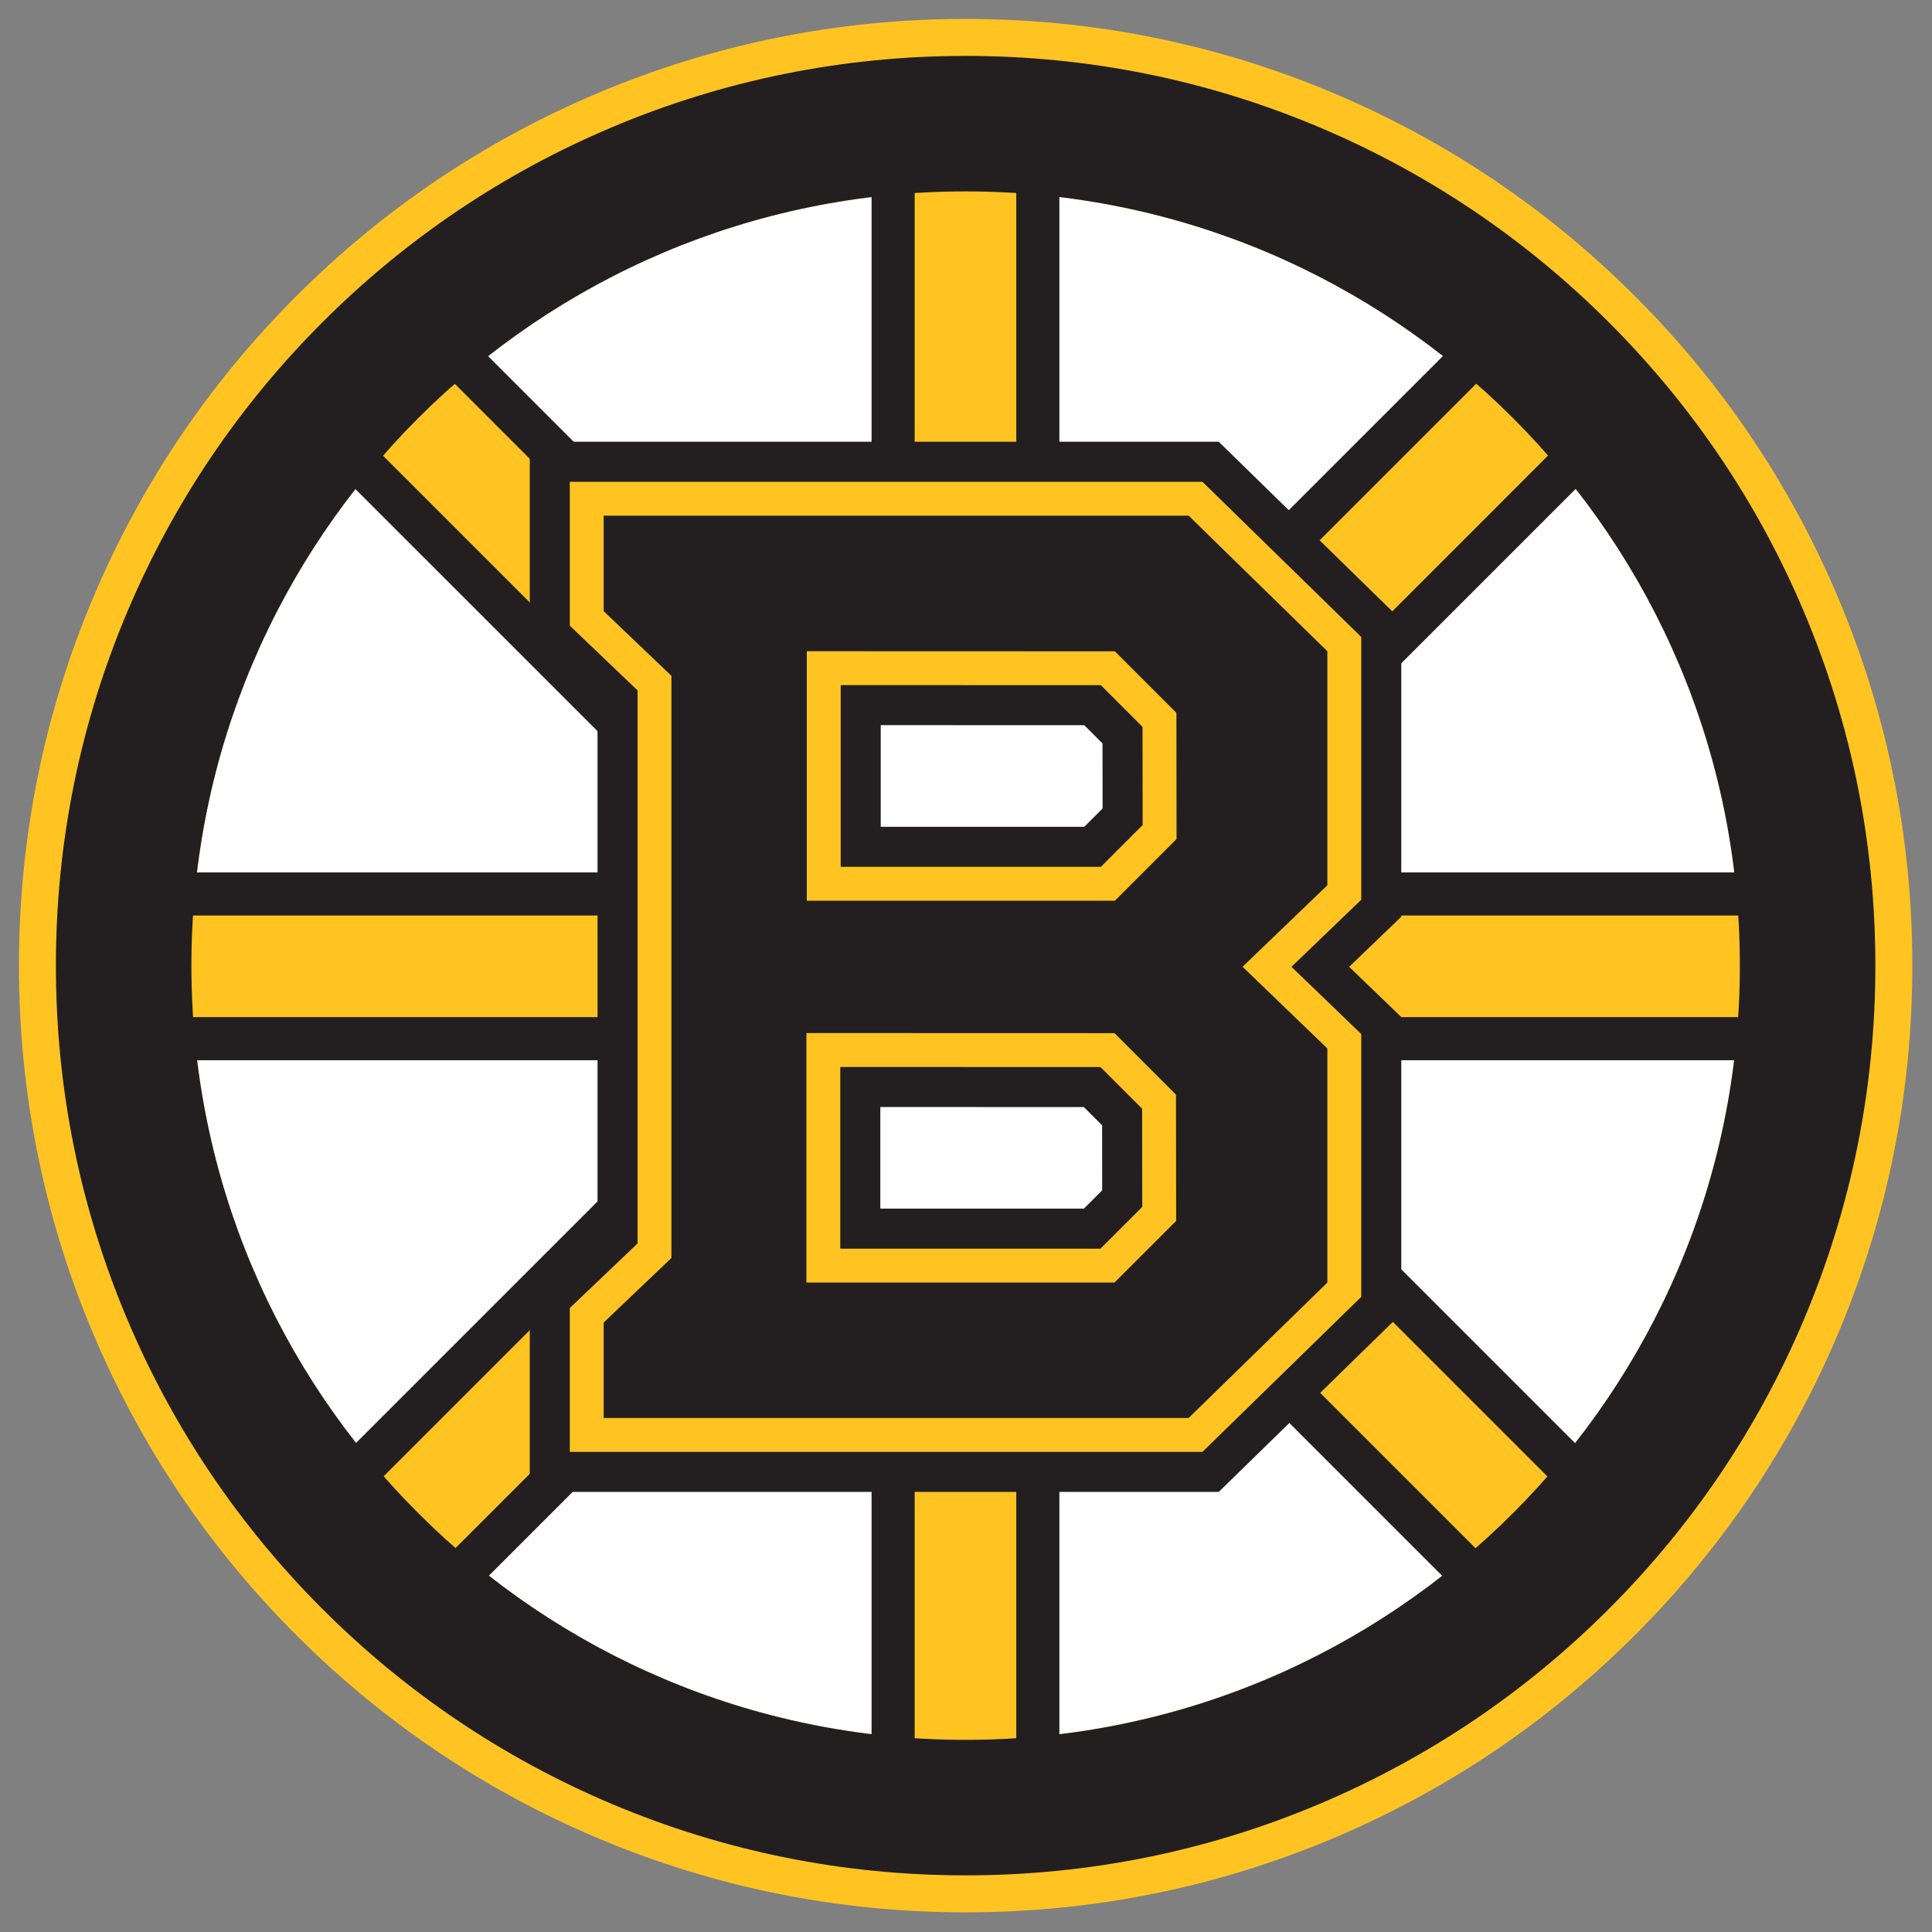
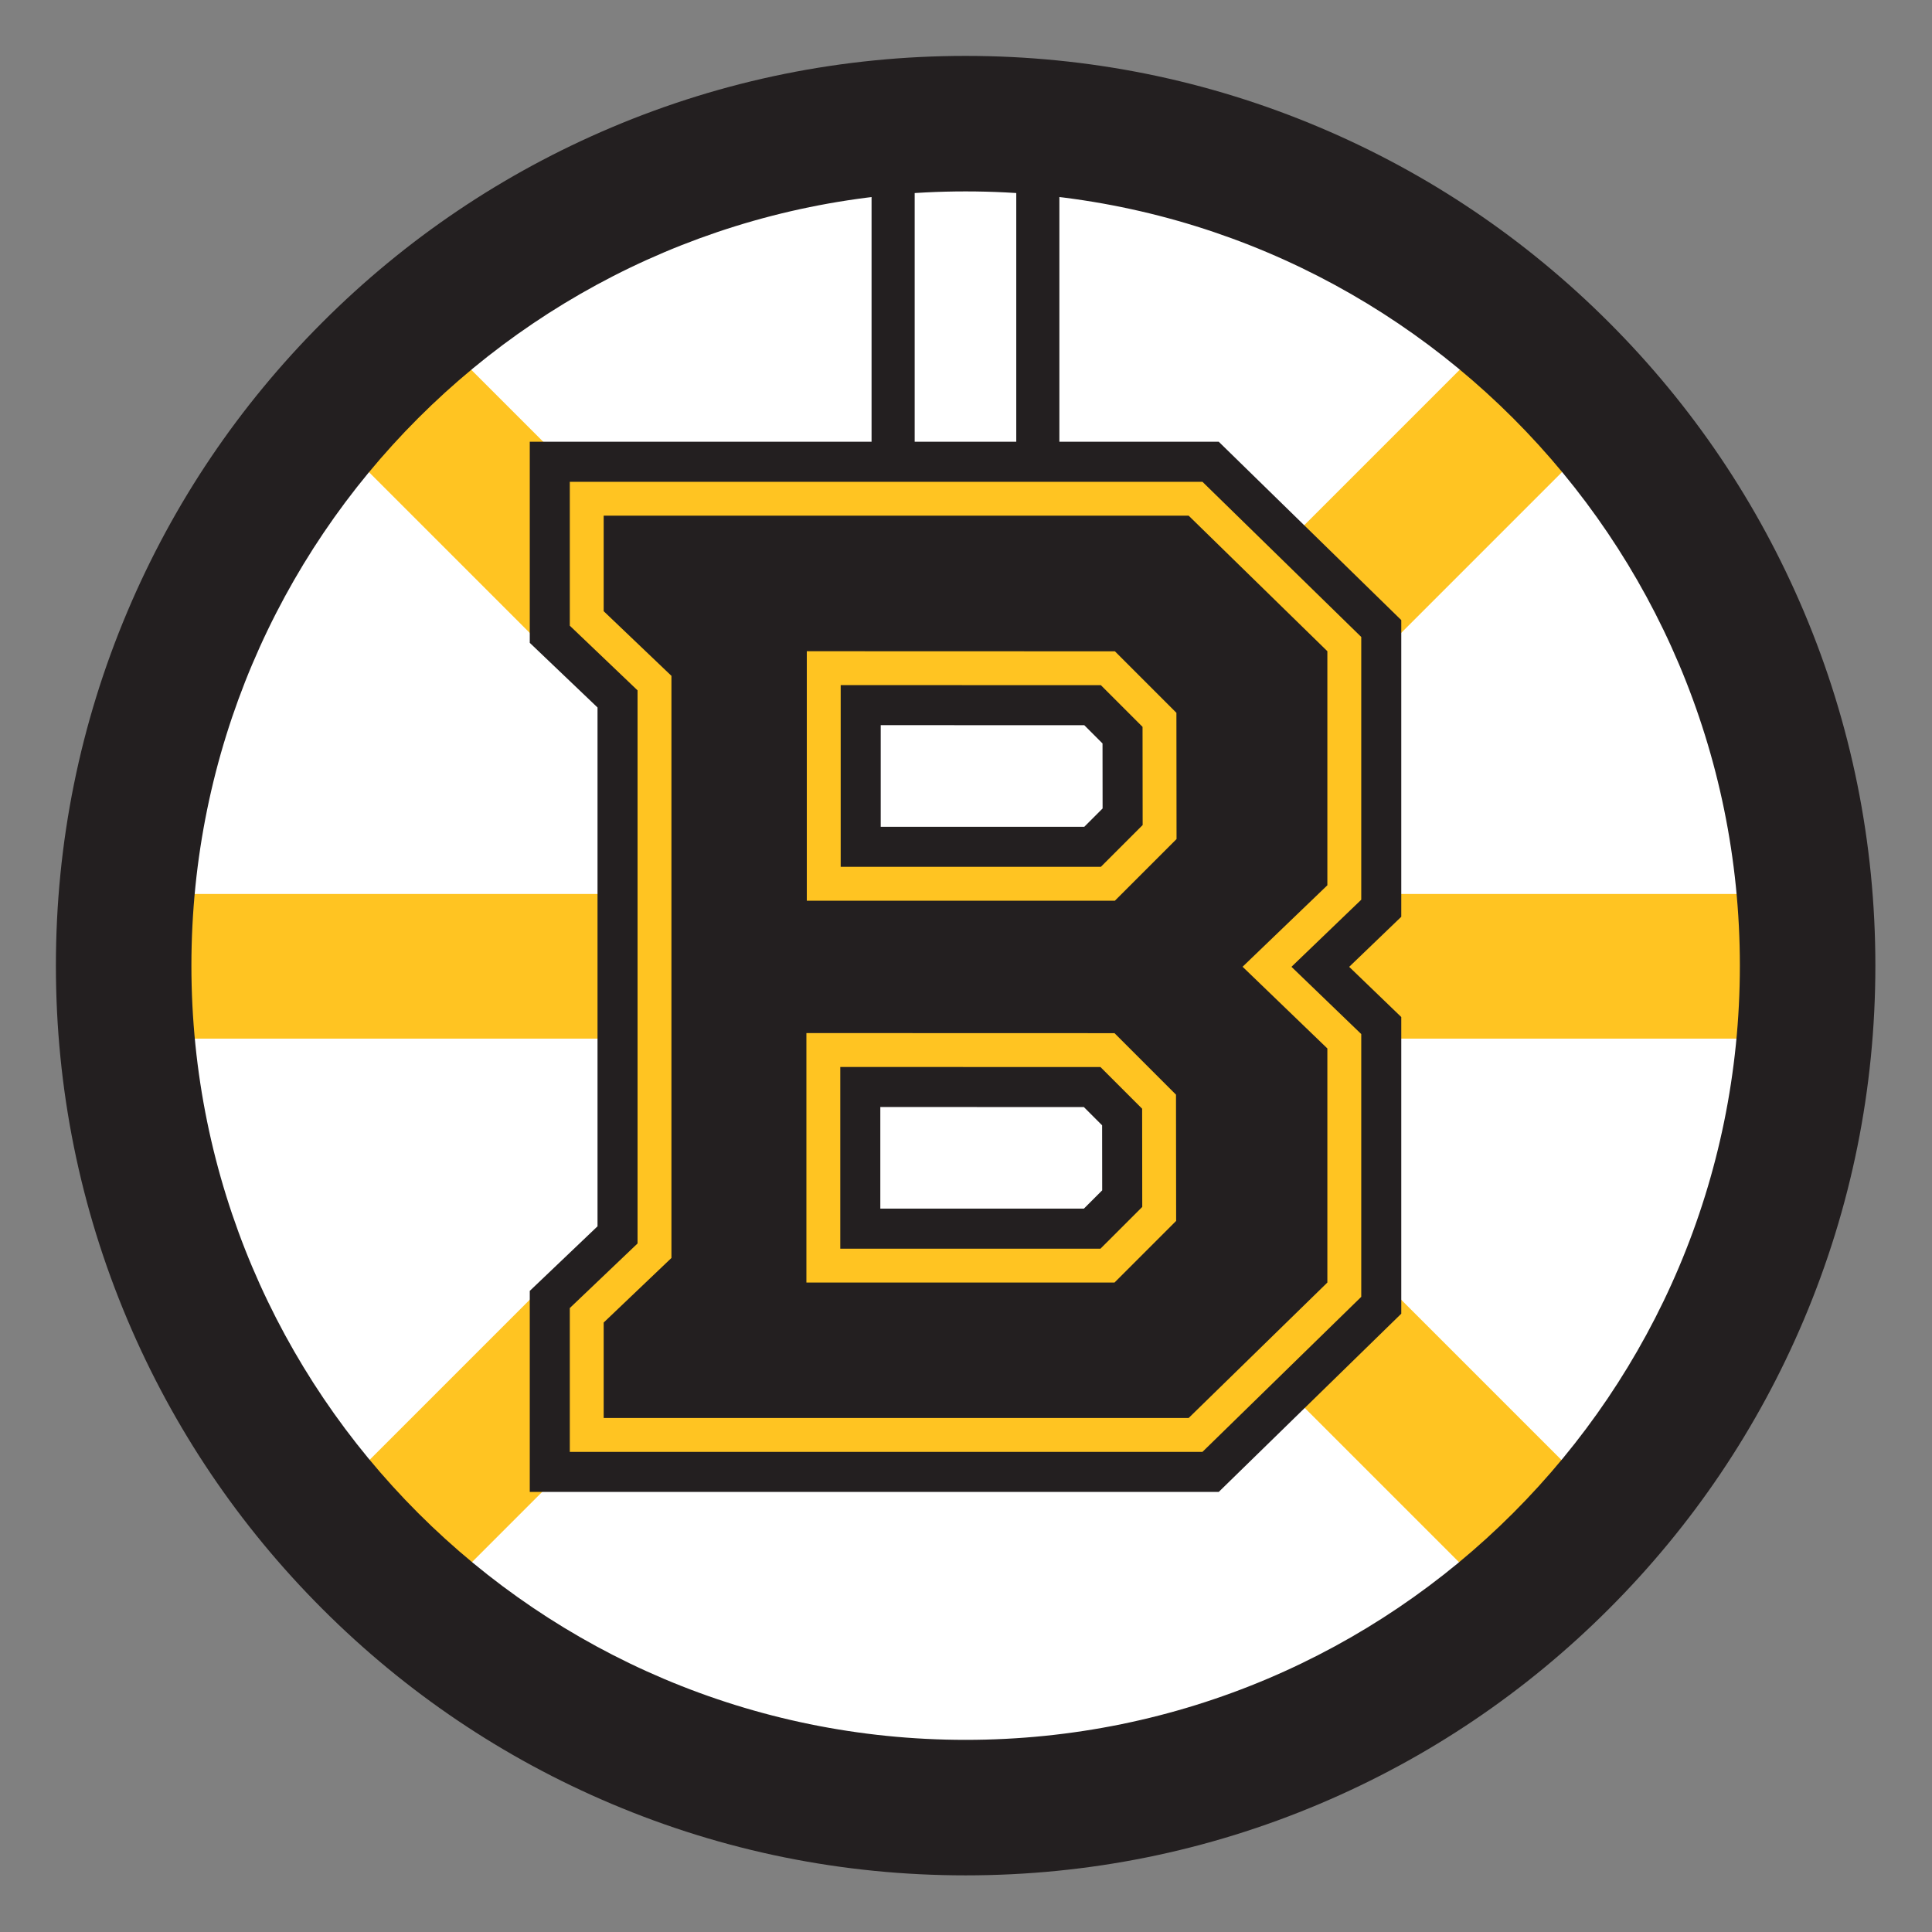
<svg xmlns="http://www.w3.org/2000/svg" xmlns:ns1="http://www.inkscape.org/namespaces/inkscape" xmlns:ns2="http://sodipodi.sourceforge.net/DTD/sodipodi-0.dtd" version="1.1" id="Layer_8" x="0px" y="0px" width="255" height="255" viewBox="0 0 255 255" enable-background="new 0 0 226.979 226.979" xml:space="preserve" ns1:version="0.47 r22583" ns2:docname="Logo_Bruins_Boston.svg">
  <rect x="0" y="0" width="255" height="255" fill="#808080" stroke="none" />
  <defs id="defs2924">
    <ns1:perspective ns2:type="inkscape:persp3d" ns1:vp_x="0 : 113.4895 : 1" ns1:vp_y="0 : 1000 : 0" ns1:vp_z="226.979 : 113.4895 : 1" ns1:persp3d-origin="113.4895 : 75.659668 : 1" id="perspective2928" />
  </defs>
  <ns2:namedview pagecolor="#ffffff" bordercolor="#666666" borderopacity="1" objecttolerance="10" gridtolerance="10" guidetolerance="10" ns1:pageopacity="0" ns1:pageshadow="2" ns1:window-width="1280" ns1:window-height="738" id="namedview2922" showgrid="false" ns1:zoom="1.0397437" ns1:cx="113.4895" ns1:cy="113.4885" ns1:window-x="-8" ns1:window-y="-8" ns1:window-maximized="1" ns1:current-layer="Layer_8" />
  <g id="g2930" transform="translate(2.5,25.522)">
    <g transform="matrix(1.101,0,0,1.101,0,-23.022)" id="Layer_7">
      <g id="g2875">
        <path style="fill:#ffffff" id="path2877" d="m 113.49,216.642 c -27.553,0 -53.457,-10.73 -72.94,-30.213 C 21.068,166.945 10.338,141.04 10.338,113.49 10.338,85.937 21.067,60.033 40.55,40.551 60.033,21.069 85.937,10.339 113.49,10.339 c 27.552,0 53.455,10.73 72.938,30.212 19.482,19.482 30.214,45.387 30.214,72.939 0,27.551 -10.731,53.455 -30.214,72.939 -19.483,19.482 -45.387,30.213 -72.938,30.213 l 0,0 z" />
-         <path style="fill:#ffc422" id="path2879" d="m 113.489,20.675 c 51.258,0 92.815,41.554 92.815,92.814 0,51.257 -41.557,92.814 -92.815,92.814 -51.26,0 -92.814,-41.558 -92.814,-92.814 0,-51.26 41.554,-92.814 92.814,-92.814 M 113.489,0 C 98.178,0 83.313,3.003 69.308,8.927 55.791,14.644 43.656,22.824 33.24,33.24 22.824,43.656 14.644,55.791 8.927,69.308 3.003,83.313 0,98.177 0,113.489 c 0,15.311 3.003,30.177 8.927,44.18 5.717,13.518 13.897,25.652 24.313,36.067 10.416,10.417 22.551,18.598 36.067,24.314 14.005,5.924 28.87,8.928 44.182,8.928 15.311,0 30.177,-3.004 44.181,-8.928 13.517,-5.717 25.651,-13.897 36.067,-24.313 10.417,-10.416 18.597,-22.551 24.313,-36.067 5.924,-14.004 8.928,-28.87 8.928,-44.181 0,-15.312 -3.004,-30.177 -8.928,-44.182 C 212.333,55.79 204.154,43.656 193.737,33.24 183.321,22.824 171.186,14.644 157.67,8.927 143.667,3.003 128.8,0 113.489,0 l 0,0 z" />
      </g>
    </g>
    <g transform="matrix(1.101,0,0,1.101,0,-23.022)" id="Layer_2">
      <g id="g2882">
        <g id="g2884">
-           <polygon style="fill:#ffc422" id="polygon2886" points="104.797,11.487 122.143,11.487 122.143,73.221 122.143,73.221 104.797,73.215 " />
          <path style="fill:#231f20" id="path2888" d="M 124.727,8.903 V 75.806 L 102.212,75.799 V 8.903 h 22.515 m -5.168,5.169 h -12.178 v 56.56 l 12.178,0.004 V 14.072 l 0,0 z" />
        </g>
        <g id="g2890">
-           <polygon style="fill:#ffc422" id="polygon2892" points="104.796,154.066 122.143,154.066 122.143,215.653 122.143,215.653 104.796,215.653 " />
-           <path style="fill:#231f20" id="path2894" d="m 124.727,151.481 v 66.756 h -22.515 v -66.756 h 22.515 m -5.168,5.169 h -12.178 v 56.418 h 12.178 V 156.65 l 0,0 z" />
-         </g>
+           </g>
        <g id="g2896">
          <path style="fill:#ffc422" id="path2898" d="m 179.52,191.887 -42.468,-42.468 3.499,-3.498 0.759,-0.758 -0.002,-1.072 -0.015,-14.963 50.493,50.492 -12.266,12.267 0,0 z m -132.101,0 -12.266,-12.267 52.966,-52.965 3.697,-3.696 v 24.529 l -44.397,44.399 0,0 z m 168.132,-69.643 h -74.903 -4.998 l -2.486,-2.486 -0.757,-0.757 h -1.069 l -36.936,-0.011 -2.585,-10e-4 v 2.585 0.67 H 86.293 11.387 v -17.348 h 74.904 5.574 v 0.808 2.584 h 2.584 36.935 1.071 l 0.757,-0.757 2.635,-2.635 h 4.801 74.903 v 17.348 l 0,0 z M 91.865,104.231 88.118,100.485 35.153,47.52 47.419,35.254 91.865,79.7 v 24.531 l 0,0 z m 49.492,-6.282 -0.016,-14.771 -0.001,-1.069 -0.757,-0.756 -3.582,-3.582 42.519,-42.517 12.267,12.266 -50.43,50.429 0,0 z" />
-           <path style="fill:#231f20" id="path2900" d="m 179.52,31.599 15.921,15.921 -54.793,54.792 h 77.489 v 22.515 h -77.489 l 54.793,54.793 -15.921,15.921 -46.122,-46.122 5.327,-5.326 -0.017,-15.135 -7.372,-7.373 -36.935,-0.011 v 26.984 L 47.419,195.54 31.498,179.62 86.291,124.827 H 8.803 V 102.312 H 86.292 L 31.498,47.52 47.419,31.599 l 47.03,47.03 v 27.076 h 36.935 l 7.389,-7.389 -0.016,-15.135 -5.41,-5.409 46.173,-46.173 m 0,7.309 -38.862,38.863 1.754,1.754 1.512,1.512 0.002,2.138 0.009,8.542 44.195,-44.197 -8.61,-8.612 0,0 z M 47.419,38.909 38.808,47.52 89.28,97.992 V 80.77 l -41.861,-41.861 0,0 z m 165.548,68.572 h -72.319 -3.731 l -1.878,1.878 -1.513,1.514 H 131.384 94.449 89.28 v -3.392 h -2.989 -72.32 v 12.178 h 72.321 2.941 v -3.256 l 5.171,0.002 36.934,0.012 2.14,0.001 1.514,1.513 1.729,1.729 h 3.929 72.319 v -12.179 l -0.002,0 z m -123.735,21.715 -50.424,50.424 8.611,8.611 41.813,-41.813 v -17.222 l 0,0 z m 54.652,6.177 0.009,8.715 0.003,2.145 -1.516,1.517 -1.673,1.67 38.813,38.813 8.61,-8.611 -44.246,-44.249 0,0 z" />
        </g>
      </g>
    </g>
    <g transform="matrix(1.101,0,0,1.101,0,-23.022)" id="Layer_3_copy">
      <g id="g2903">
        <g id="g2905">
          <path style="fill:#231f20" id="path2907" d="m 142.025,172.151 h -1.803 -70.124 -4.431 v -4.43 -11.446 -1.897 l 1.374,-1.31 6.749,-6.433 V 80.646 l -6.75,-6.442 -1.372,-1.309 v -1.896 -11.453 -4.43 h 4.431 70.125 1.805 l 1.291,1.262 16.631,16.25 1.334,1.304 v 1.865 28.059 1.887 l -1.358,1.307 -6.846,6.578 6.849,6.6 1.355,1.307 v 1.884 28.063 1.866 l -1.335,1.304 -16.631,16.239 -1.294,1.26 0,0 z m -43.194,-25.1 h 30.671 l 4.79,-4.79 -0.012,-11.466 -4.779,-4.78 -30.67,-0.009 v 21.045 l 0,0 z m 0.048,-45.776 h 30.67 l 4.791,-4.793 -0.012,-11.463 -4.781,-4.781 -30.668,-0.009 v 21.046 l 0,0 z" />
          <path style="fill:#231f20" id="path2909" d="m 140.222,59.546 16.631,16.25 v 28.059 l -10.164,9.768 10.164,9.795 v 28.063 L 140.222,167.72 H 70.098 v -11.445 l 8.123,-7.741 V 78.75 L 70.098,70.999 V 59.546 h 70.124 m -45.773,46.159 h 36.935 l 7.389,-7.389 -0.016,-15.135 -7.373,-7.372 -36.935,-0.012 v 29.908 m -0.048,45.776 h 36.935 l 7.389,-7.389 -0.017,-15.135 -7.372,-7.373 -36.935,-0.011 v 29.908 M 143.833,50.686 h -3.61 -70.125 -8.86 v 8.86 11.453 3.792 l 2.743,2.618 5.379,5.133 v 62.197 l -5.375,5.123 -2.747,2.618 v 3.795 11.445 8.861 h 8.86 70.125 3.608 l 2.581,-2.521 16.632,-16.239 2.67,-2.607 v -3.732 -28.063 -3.768 l -2.712,-2.613 -3.533,-3.405 3.525,-3.388 2.72,-2.615 v -3.774 -28.06 -3.73 l -2.668,-2.607 -16.632,-16.25 -2.581,-2.523 0,0 z M 103.31,96.844 V 84.66 l 24.403,0.007 2.186,2.187 0.009,7.795 -2.193,2.194 H 103.31 l 0,10e-4 z m -0.048,45.776 v -12.183 l 24.402,0.007 2.187,2.188 0.009,7.794 -2.193,2.193 h -24.405 l 0,0.001 z" />
        </g>
        <g id="g2911">
          <path style="fill:#231f20" id="path2913" d="m 141.048,169.751 h -0.826 -70.124 -2.031 v -2.03 -11.444 -0.87 l 0.629,-0.6 7.493,-7.143 V 79.619 l -7.494,-7.151 -0.628,-0.6 V 70.999 59.546 57.515 h 2.031 70.125 0.826 l 0.593,0.578 16.631,16.251 0.612,0.597 v 0.855 28.059 0.865 l -0.625,0.599 -8.641,8.306 8.644,8.329 0.622,0.599 v 0.864 28.063 0.857 l -0.613,0.597 -16.631,16.239 -0.593,0.578 0,0 z M 96.432,149.452 h 34.065 l 6.197,-6.197 -0.016,-13.456 -6.182,-6.183 -34.065,-0.011 v 25.847 l 0.001,0 z m 0.048,-45.779 h 34.063 l 6.198,-6.197 -0.015,-13.454 -6.184,-6.184 -34.062,-0.01 v 25.845 l 0,0 z" />
          <path style="fill:#ffc422" id="path2915" d="m 140.222,59.546 16.631,16.25 v 28.059 l -10.164,9.768 10.164,9.795 v 28.063 L 140.222,167.72 H 70.098 v -11.445 l 8.123,-7.741 V 78.75 L 70.098,70.999 V 59.546 h 70.124 m -45.773,46.159 h 36.935 l 7.389,-7.389 -0.016,-15.135 -7.373,-7.372 -36.935,-0.012 v 29.908 m -0.048,45.776 h 36.935 l 7.389,-7.389 -0.017,-15.135 -7.372,-7.373 -36.935,-0.011 v 29.908 m 47.476,-95.996 h -1.655 -70.124 -4.061 v 4.061 11.453 1.738 l 1.257,1.2 6.865,6.551 v 66.307 l -6.863,6.541 -1.259,1.2 v 1.739 11.445 4.062 h 4.061 70.125 1.653 l 1.184,-1.155 16.631,-16.239 1.225,-1.195 v -1.711 -28.063 -1.728 l -1.244,-1.197 -7.123,-6.865 7.119,-6.845 1.248,-1.198 v -1.729 -28.061 -1.709 l -1.224,-1.195 -16.631,-16.25 -1.184,-1.157 0,0 z M 98.511,101.643 V 79.859 l 31.191,0.01 4.995,4.996 0.013,11.771 -5.008,5.008 H 98.511 l 0,-0.001 z m -0.049,45.778 v -21.784 l 31.191,0.01 4.996,4.996 0.013,11.771 -5.009,5.008 H 98.462 l 0,-0.001 z" />
        </g>
      </g>
    </g>
    <g transform="matrix(1.101,0,0,1.101,0,-23.022)" id="Layer_6">
      <g id="g2918">
        <path style="fill:#231f20" id="path2920" d="m 113.489,20.675 c 51.258,0 92.815,41.554 92.815,92.814 0,51.257 -41.557,92.814 -92.815,92.814 -51.26,0 -92.814,-41.558 -92.814,-92.814 0,-51.26 41.554,-92.814 92.814,-92.814 m 0,-16.244 c -14.715,0 -29,2.885 -42.456,8.577 C 58.044,18.502 46.383,26.363 36.372,36.374 26.361,46.384 18.5,58.046 13.006,71.034 7.316,84.489 4.43,98.773 4.43,113.489 c 0,14.715 2.886,28.999 8.577,42.455 5.494,12.987 13.355,24.649 23.366,34.659 10.01,10.012 21.672,17.873 34.66,23.367 13.457,5.692 27.741,8.577 42.456,8.577 14.716,0 29,-2.885 42.456,-8.577 12.987,-5.494 24.649,-13.355 34.66,-23.366 10.011,-10.011 17.873,-21.673 23.366,-34.66 5.692,-13.456 8.577,-27.74 8.577,-42.455 0,-14.716 -2.885,-29 -8.577,-42.456 C 208.478,58.045 200.616,46.383 190.605,36.373 180.594,26.362 168.932,18.501 155.944,13.007 142.489,7.316 128.206,4.431 113.489,4.431 l 0,0 z" />
      </g>
    </g>
  </g>
</svg>